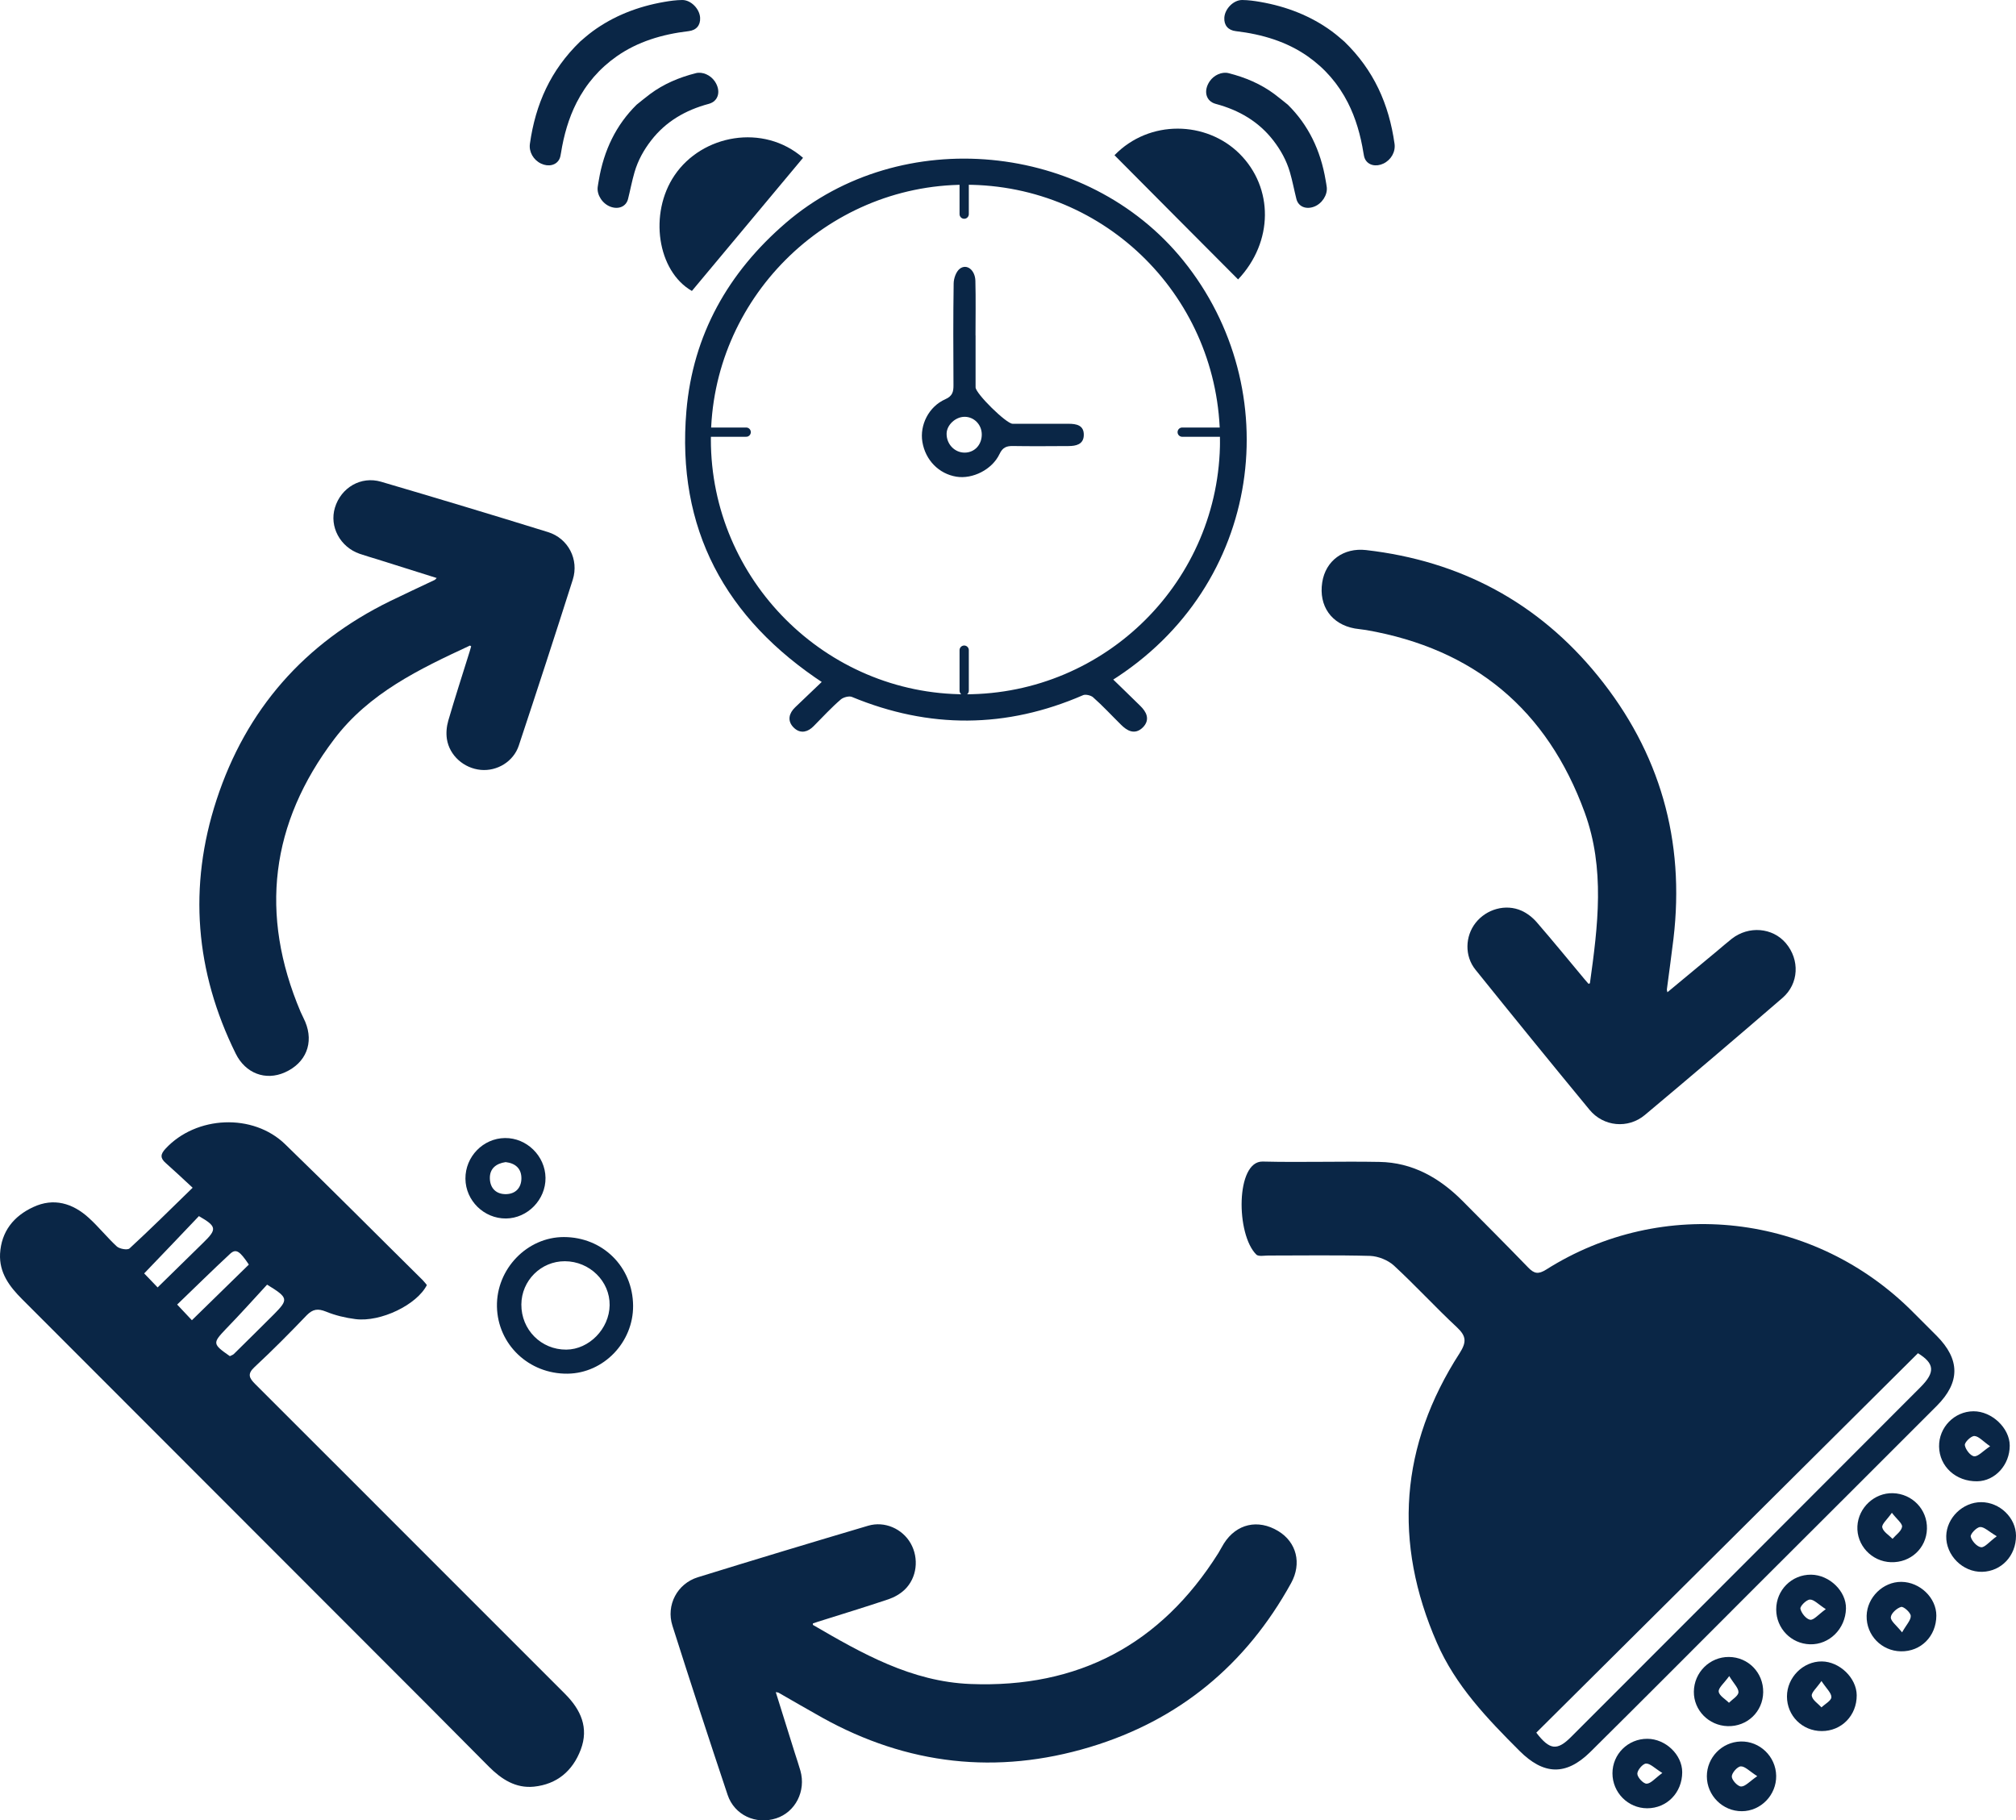
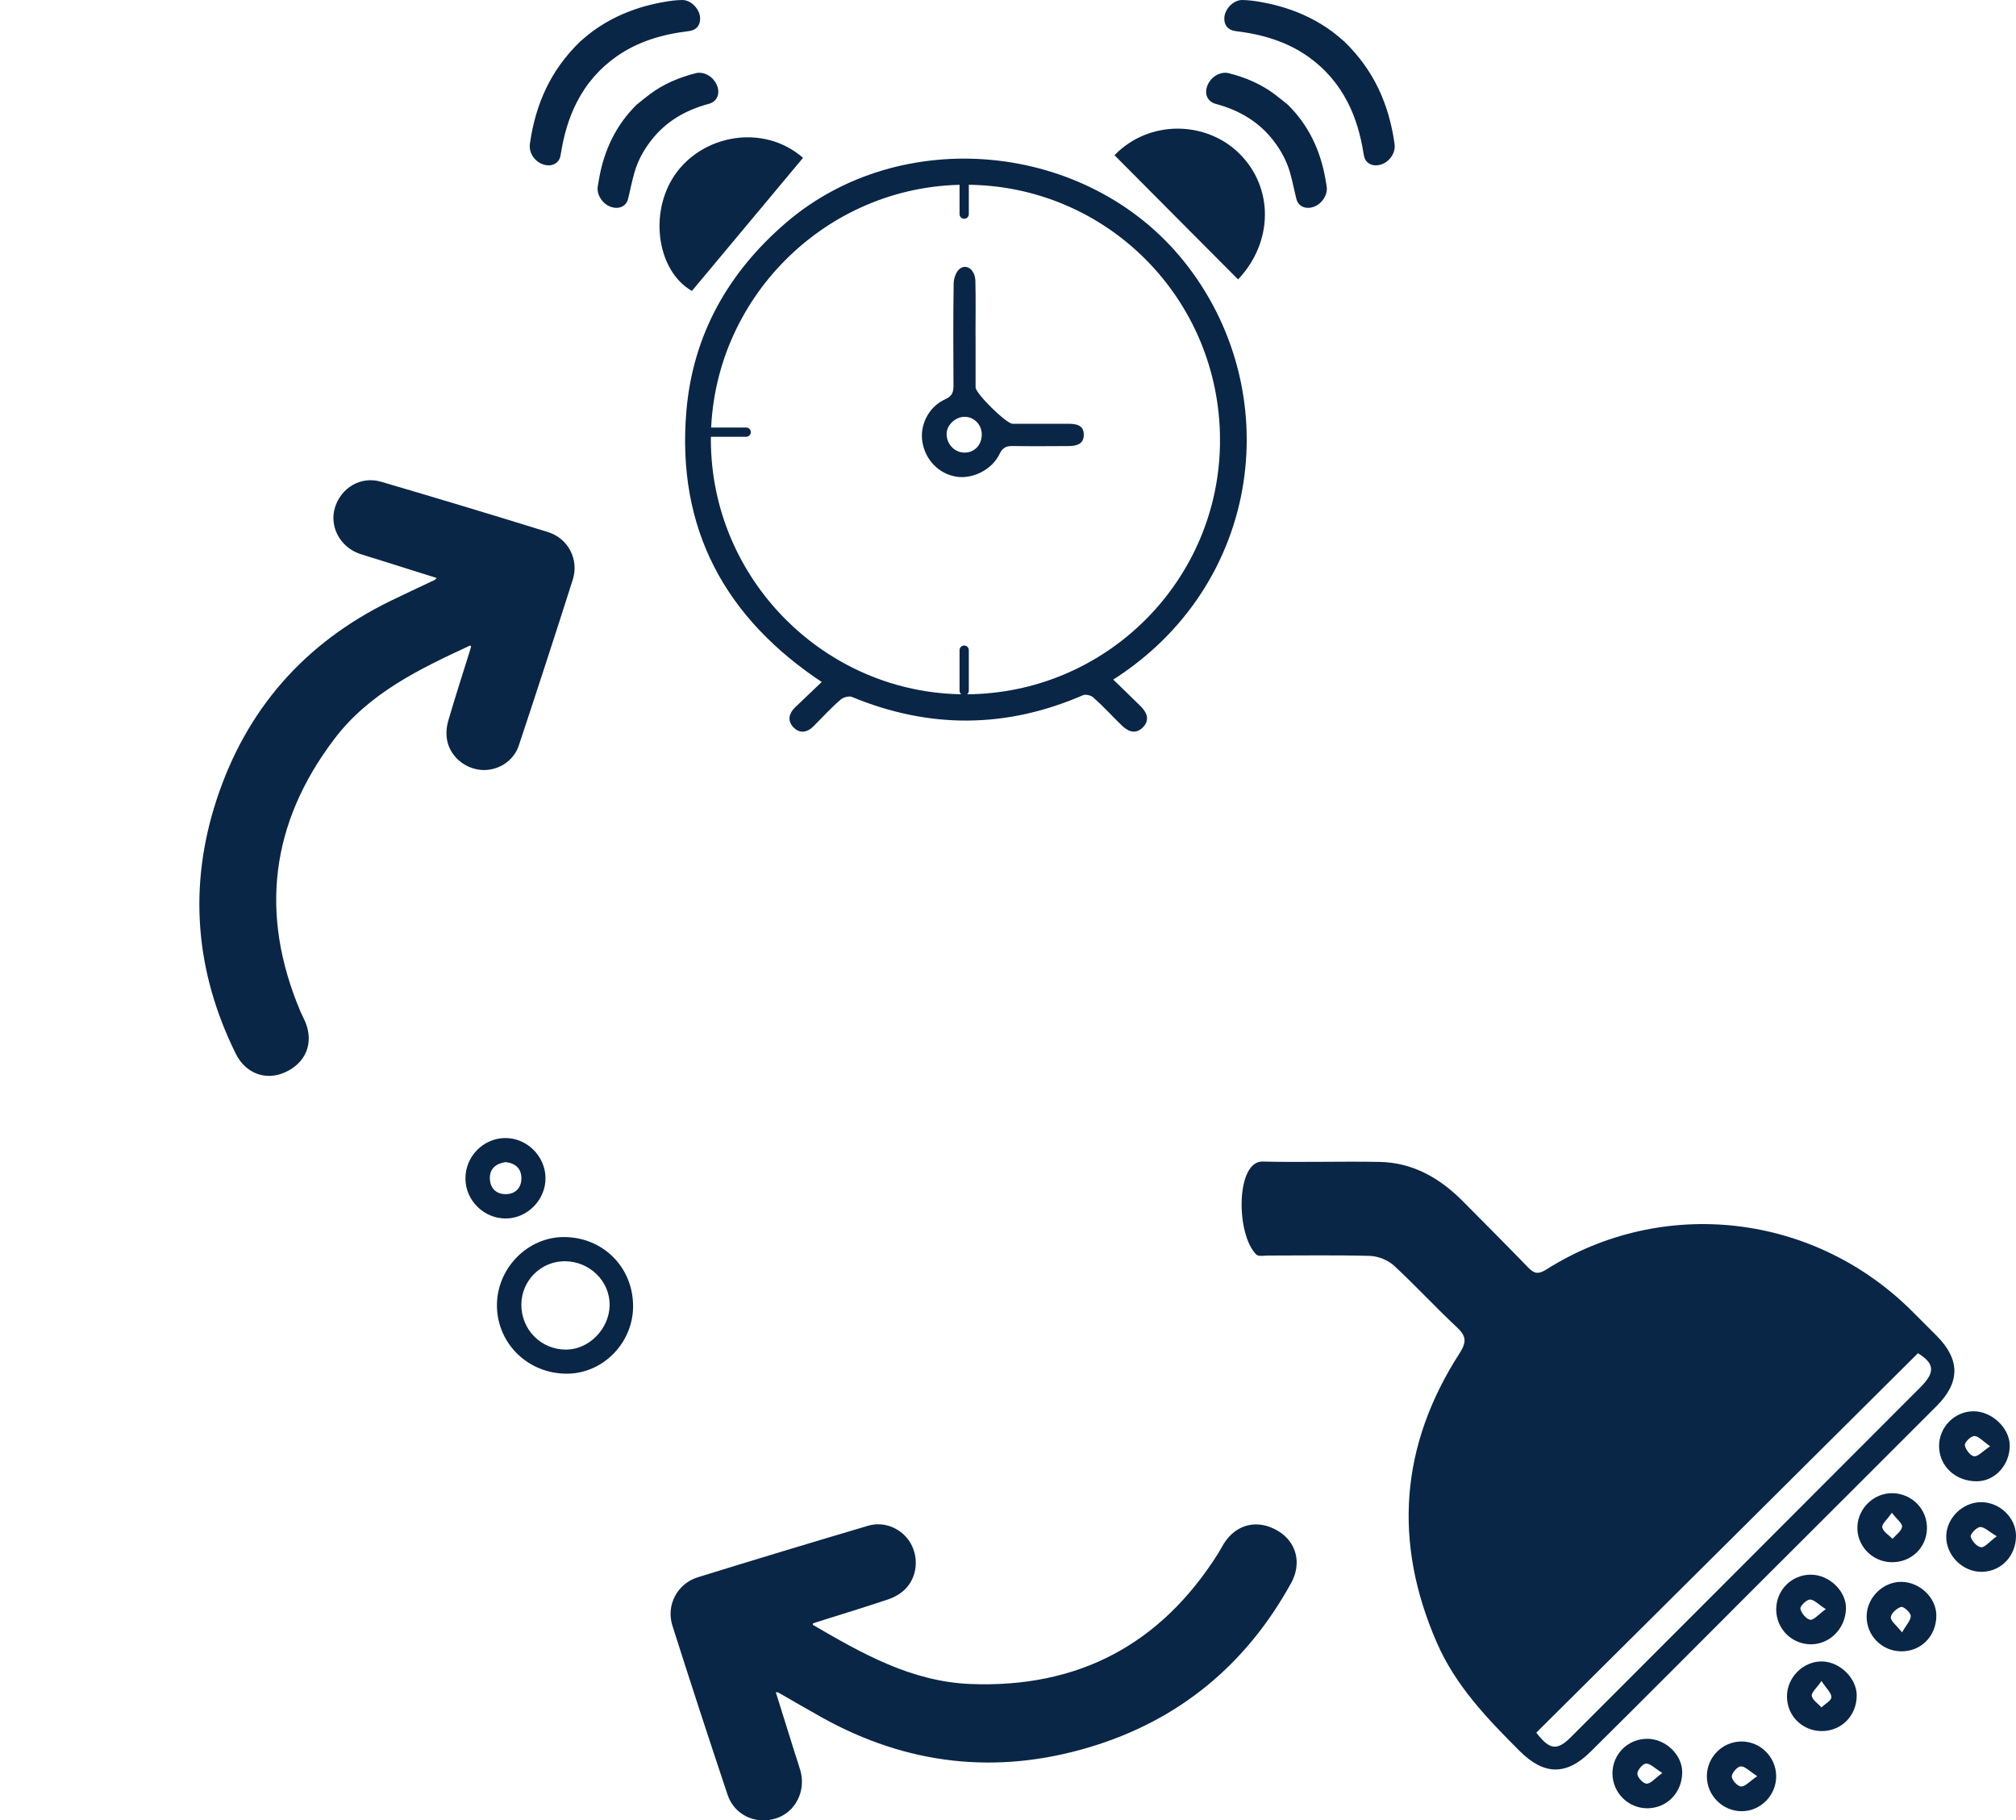
<svg xmlns="http://www.w3.org/2000/svg" id="Layer_2" viewBox="0 0 385 347.649">
  <defs>
    <style>
      .cls-1 {
        stroke-width: .884px;
      }

      .cls-1, .cls-2 {
        fill: #0a2646;
      }

      .cls-1, .cls-3 {
        stroke: #0a2646;
        stroke-miterlimit: 10;
      }

      .cls-3 {
        fill: none;
        stroke-linecap: round;
        stroke-width: 1.769px;
      }
    </style>
  </defs>
  <g id="Layer_1-2" data-name="Layer_1">
    <g>
      <g>
        <path class="cls-2" d="M256.75,7.958c5.611,5.446,8.494,11.902,9.568,19.494.22,1.553-.666,3.091-2.121,3.786-1.415.676-2.915.329-3.508-.856-.168-.335-.239-.742-.301-1.135-.547-3.432-1.475-6.679-2.979-9.636-1.839-3.616-4.409-6.569-7.687-8.864-3.969-2.78-8.633-4.199-13.721-4.8-1.483-.175-2.267-1.136-2.189-2.56.092-1.694,1.749-3.398,3.413-3.386,1.165.009,2.308.168,3.424.361,5.111.883,9.706,2.702,13.68,5.607,1.012.74,1.937,1.589,2.422,1.99Z" />
        <path class="cls-2" d="M245.941,19.998c3.906,3.85,6.262,8.691,7.222,14.441.072.432.159.86.211,1.299.177,1.501-.917,3.172-2.439,3.74-1.555.58-2.996-.034-3.359-1.478-.426-1.693-.749-3.433-1.233-5.097-.666-2.292-1.791-4.294-3.198-6.106-2.759-3.554-6.491-5.761-10.982-6.96-1.897-.507-2.381-2.51-1.138-4.323.809-1.179,2.327-1.863,3.594-1.543,3.225.814,6.186,2.08,8.755,3.993.876.653,1.712,1.354,2.567,2.033Z" />
        <path class="cls-2" d="M110.766,7.958c-5.611,5.446-8.494,11.902-9.568,19.494-.22,1.553.666,3.091,2.121,3.786,1.415.676,2.915.329,3.508-.856.168-.335.239-.742.301-1.135.547-3.432,1.475-6.679,2.979-9.636,1.839-3.616,4.409-6.569,7.687-8.864,3.969-2.78,8.633-4.199,13.721-4.8,1.483-.175,2.267-1.136,2.189-2.56-.092-1.694-1.749-3.398-3.413-3.386-1.165.009-2.308.168-3.424.361-5.111.883-9.706,2.702-13.68,5.607-1.012.74-1.937,1.589-2.422,1.99Z" />
        <path class="cls-2" d="M121.574,19.998c-3.906,3.85-6.262,8.691-7.222,14.441-.072.432-.159.86-.211,1.299-.177,1.501.917,3.172,2.439,3.74,1.555.58,2.996-.034,3.359-1.478.426-1.693.749-3.433,1.233-5.097.666-2.292,1.791-4.294,3.198-6.106,2.759-3.554,6.491-5.761,10.982-6.96,1.897-.507,2.381-2.51,1.138-4.323-.809-1.179-2.327-1.863-3.594-1.543-3.225.814-6.186,2.08-8.755,3.993-.876.653-1.712,1.354-2.567,2.033Z" />
      </g>
-       <path class="cls-2" d="M107.916,323.506c-14.182-14.182-7.285-7.285-21.469-21.469-12.564-12.564-25.093-25.128-37.693-37.693-1.16-1.16-1.583-1.935-.141-3.272,3.451-3.203,6.759-6.547,9.996-9.926,1.162-1.16,2.112-1.266,3.624-.668,1.796.739,3.731,1.196,5.668,1.444,4.82.598,11.718-2.746,13.619-6.511-.246-.282-.491-.634-.809-.95-8.728-8.623-17.386-17.35-26.219-25.902-6.159-6.018-17.035-5.49-22.876.809-.986,1.055-1.057,1.794.034,2.744,1.584,1.407,3.133,2.851,5.138,4.717-4.258,4.152-8.094,7.953-12.036,11.579-.387.387-1.901.105-2.428-.352-1.866-1.725-3.485-3.767-5.386-5.49-3.061-2.78-6.687-3.872-10.593-2.042-3.731,1.725-6.088,4.645-6.334,8.905-.177,3.659,1.794,6.264,4.222,8.692,32.907,32.941,44.697,44.732,77.605,77.673,3.836,3.872,7.707,7.743,11.543,11.615,2.394,2.392,5.104,4.152,8.587,3.801,4.399-.459,7.391-2.992,8.94-7.075,1.584-4.188,0-7.637-2.992-10.629ZM52.309,251.005c-2.535,2.535-5.068,5.033-7.637,7.566-.177.177-.423.247-.775.423-3.342-2.322-3.308-2.499-.773-5.173,2.744-2.817,5.35-5.736,7.883-8.482,4.083,2.499,4.117,2.815,1.303,5.666ZM44.004,239.392c1.089-.95,1.794-.457,3.519,2.112-3.555,3.483-7.109,6.932-10.876,10.629-.773-.809-1.583-1.689-2.815-2.992,3.449-3.308,6.757-6.582,10.172-9.749ZM37.986,232.248c3.413,1.969,3.483,2.499.844,5.068-2.78,2.71-5.561,5.454-8.728,8.551-1.091-1.126-1.935-2.04-2.569-2.674,3.695-3.837,7.075-7.391,10.454-10.945Z" />
      <path class="cls-2" d="M120.904,249.357c.055,6.988-5.623,12.891-12.491,12.983-7.402.099-13.379-5.577-13.51-12.831-.129-7.161,5.766-13.274,12.788-13.261,7.428.014,13.154,5.695,13.213,13.109ZM107.879,240.867c-4.553-.021-8.285,3.687-8.314,8.257-.03,4.82,3.784,8.653,8.579,8.622,4.36-.028,8.221-3.982,8.28-8.481.06-4.574-3.81-8.377-8.545-8.399Z" />
      <path class="cls-2" d="M96.437,217.339c4.151-.048,7.687,3.423,7.74,7.597.053,4.162-3.425,7.737-7.555,7.766-4.195.03-7.702-3.411-7.737-7.59-.035-4.216,3.374-7.726,7.551-7.774ZM96.564,221.935c-1.862.272-3.081,1.264-3.014,3.17.066,1.873,1.262,3.009,3.158,2.946,1.782-.059,2.845-1.236,2.865-2.98.021-1.892-1.138-2.922-3.008-3.136Z" />
      <path class="cls-2" d="M377.595,282.892c-4.06.066-7.222-2.812-7.285-6.63-.061-3.668,2.916-6.723,6.571-6.741,3.502-.018,6.91,3.204,6.922,6.544.013,3.688-2.791,6.772-6.208,6.828ZM380.06,276.204c-1.391-.967-2.182-1.927-3.009-1.959-.629-.024-1.893,1.21-1.821,1.742.111.821,1.062,2.049,1.768,2.129.754.086,1.636-.96,3.062-1.912Z" />
      <path class="cls-2" d="M347.893,330.594c-3.714-.009-6.636-2.925-6.633-6.617.004-3.624,3.073-6.708,6.651-6.682,3.403.024,6.649,3.167,6.669,6.457.024,3.871-2.889,6.852-6.687,6.843ZM347.849,321.035c-.947,1.376-1.961,2.21-1.848,2.844.145.813,1.195,1.466,1.855,2.187.673-.646,1.866-1.276,1.886-1.941.024-.806-.944-1.642-1.893-3.09Z" />
      <path class="cls-2" d="M339.2,339.127c.063,3.678-2.927,6.763-6.563,6.772-3.664.009-6.677-3.003-6.676-6.675.001-3.577,2.871-6.533,6.446-6.638,3.651-.107,6.73,2.858,6.793,6.54ZM335.589,339.207c-1.496-.95-2.343-1.903-3.151-1.871-.642.025-1.726,1.265-1.713,1.948.014.688,1.13,1.884,1.78,1.895.798.014,1.614-.969,3.084-1.973Z" />
      <path class="cls-2" d="M363.022,315.367c-3.714-.064-6.633-3.091-6.546-6.789.083-3.523,3.14-6.507,6.636-6.479,3.55.029,6.69,3.064,6.676,6.452-.017,3.934-2.942,6.881-6.766,6.816ZM363.244,311.743c.83-1.473,1.706-2.343,1.656-3.155-.04-.647-1.374-1.829-1.84-1.701-.821.225-1.928,1.242-1.966,1.976-.038.738,1.082,1.535,2.15,2.881Z" />
      <path class="cls-2" d="M345.871,300.727c3.511.036,6.735,3.172,6.658,6.477-.09,3.86-3.179,6.925-6.872,6.819-3.596-.103-6.439-3.03-6.45-6.642-.012-3.716,2.968-6.691,6.665-6.653ZM348.677,307.311c-1.445-.929-2.259-1.859-3.039-1.831-.669.024-1.909,1.272-1.81,1.752.174.839,1.11,1.985,1.865,2.101.684.105,1.553-.992,2.983-2.022Z" />
      <path class="cls-2" d="M314.595,332.069c3.497.013,6.664,3.051,6.661,6.388-.004,3.887-2.918,6.885-6.688,6.882-3.653-.004-6.63-2.999-6.632-6.672-.002-3.671,2.967-6.612,6.66-6.597ZM317.458,338.597c-1.472-.909-2.324-1.841-3.12-1.796-.631.035-1.683,1.29-1.653,1.964.031.697,1.153,1.891,1.778,1.878.803-.016,1.586-1.018,2.996-2.046Z" />
      <path class="cls-2" d="M385,293.289c.009,3.824-2.783,6.802-6.462,6.893-3.696.091-6.941-3.139-6.861-6.83.075-3.477,3.147-6.464,6.656-6.473,3.552-.009,6.659,2.978,6.667,6.41ZM381.327,293.386c-1.558-.915-2.42-1.823-3.197-1.757-.686.059-1.892,1.353-1.775,1.839.199.828,1.196,1.92,1.969,2.018.694.087,1.538-1.014,3.004-2.1Z" />
      <path class="cls-2" d="M361.123,298.345c-3.692-.122-6.603-3.248-6.41-6.881.189-3.543,3.258-6.397,6.775-6.299,3.715.103,6.6,3.12,6.506,6.802-.095,3.697-3.117,6.502-6.871,6.378ZM361.296,288.905c-.911,1.306-1.967,2.174-1.837,2.792.175.829,1.267,1.464,1.965,2.183.648-.758,1.686-1.454,1.817-2.293.097-.622-.983-1.428-1.945-2.682Z" />
-       <path class="cls-2" d="M336.721,323.186c-.056,3.713-3.058,6.576-6.782,6.468-3.617-.105-6.492-3.032-6.459-6.577.034-3.69,3.038-6.665,6.701-6.635,3.7.03,6.596,3.017,6.54,6.743ZM330.233,320.091c-1.011,1.405-2.091,2.253-2.008,2.967.089.776,1.26,1.426,1.959,2.132.646-.661,1.767-1.292,1.812-1.991.05-.787-.87-1.636-1.762-3.107Z" />
-       <path class="cls-2" d="M303.369,187.893c.168-.072.258-.088.262-.116,1.519-10.928,2.924-21.866-1-32.615-7.175-19.656-21.115-31.248-41.721-34.838-.719-.125-1.452-.166-2.17-.295-4.467-.801-6.932-4.298-6.231-8.82.641-4.137,4.069-6.652,8.385-6.157,17.984,2.063,32.876,10.007,44.261,24.034,11.861,14.614,16.653,31.446,14.429,50.198-.384,3.234-.844,6.458-1.262,9.688-.013.104.042.217.107.524,3.194-2.651,6.316-5.241,9.437-7.833.95-.789,1.873-1.611,2.844-2.372,3.23-2.534,7.805-2.156,10.338.833,2.675,3.158,2.507,7.734-.641,10.451-8.706,7.515-17.463,14.972-26.28,22.357-3.218,2.695-7.911,2.236-10.573-.991-7.32-8.873-14.577-17.799-21.788-26.76-2.102-2.612-1.975-6.373.024-8.928,2.06-2.634,5.739-3.692,8.782-2.329,1.084.485,2.119,1.3,2.902,2.203,3.123,3.603,6.138,7.3,9.194,10.961.237.284.485.558.701.806Z" />
      <path class="cls-2" d="M155.243,310.04c.003.18-.016.268.008.282,9.385,5.469,18.821,10.838,30.077,11.283,20.584.814,36.353-7.547,47.326-24.971.383-.608.694-1.26,1.08-1.866,2.4-3.769,6.505-4.706,10.362-2.377,3.528,2.131,4.537,6.193,2.472,9.939-8.603,15.607-21.405,26.2-38.437,31.324-17.744,5.339-34.865,3.409-51.111-5.626-2.802-1.558-5.566-3.183-8.351-4.771-.09-.051-.213-.043-.517-.099,1.22,3.9,2.412,7.712,3.606,11.523.363,1.16.767,2.308,1.097,3.477,1.101,3.889-.955,7.915-4.624,9.103-3.876,1.256-7.981-.608-9.279-4.492-3.59-10.738-7.107-21.502-10.536-32.292-1.252-3.938.922-8.041,4.855-9.259,10.818-3.349,21.66-6.621,32.517-9.838,3.164-.938,6.542.584,8.122,3.36,1.629,2.861,1.216,6.607-1.162,8.869-.848.806-1.976,1.444-3.091,1.819-4.449,1.497-8.943,2.861-13.42,4.275-.347.11-.69.233-.996.337Z" />
      <path class="cls-2" d="M89.978,123.439c-.147-.098-.206-.163-.231-.151-9.657,4.486-19.262,9.069-25.927,17.874-12.187,16.102-14.295,33.472-6.426,52.06.275.648.625,1.265.896,1.914,1.688,4.042.141,7.87-3.893,9.667-3.691,1.645-7.524.18-9.38-3.579-7.735-15.664-9.084-31.897-3.665-48.468,5.646-17.264,16.79-29.957,33.16-37.963,2.823-1.381,5.679-2.695,8.517-4.045.091-.044.154-.147.369-.361-3.821-1.203-7.555-2.38-11.29-3.555-1.137-.357-2.286-.676-3.412-1.065-3.745-1.294-5.832-5.202-4.733-8.819,1.161-3.822,4.96-6.079,8.811-4.948,10.649,3.128,21.278,6.329,31.879,9.616,3.869,1.2,5.952,5.246,4.728,9.093-3.366,10.578-6.808,21.133-10.303,31.669-1.018,3.071-4.135,4.936-7.253,4.651-3.214-.293-5.996-2.723-6.483-5.904-.173-1.133-.054-2.399.268-3.506,1.288-4.418,2.709-8.797,4.079-13.19.106-.341.199-.685.287-.99Z" />
      <g>
        <path class="cls-1" d="M211.892,129.712c1.962,1.907,3.781,3.655,5.576,5.426,1.048,1.034,1.712,2.246.451,3.488-1.266,1.246-2.463.508-3.493-.505-1.8-1.77-3.51-3.638-5.402-5.301-.532-.468-1.728-.739-2.346-.47-14.581,6.34-29.163,6.404-43.839.328-.677-.28-1.952.046-2.546.557-1.848,1.591-3.51,3.399-5.229,5.137-.964.975-2.069,1.307-3.116.324-1.146-1.075-.855-2.268.207-3.293,1.758-1.696,3.533-3.374,5.475-5.226-18.831-12.324-28.019-29.394-26.104-51.686,1.235-14.369,7.889-26.184,18.858-35.611,21.746-18.688,56.995-15.422,75.237,7.143,19.694,24.362,15.257,61.565-13.731,79.689ZM233.431,84.046c-.01-27.274-21.912-49.23-49.084-49.206-26.94.024-49.046,22.165-49.033,49.113.013,26.992,22.111,49.102,49.058,49.083,27.095-.018,49.07-21.962,49.059-48.991Z" />
        <g>
          <path class="cls-2" d="M153.359,30.141c-7.134,8.543-14.18,16.998-21.226,25.424-6.606-3.787-8.249-14.796-3.317-22.077,5.255-7.78,16.969-9.953,24.543-3.347Z" />
          <path class="cls-2" d="M236.442,53.364c-7.897-7.897-15.736-15.824-23.604-23.721,6.664-6.87,17.556-6.576,23.897-.265,6.488,6.489,6.488,16.793-.294,23.986Z" />
        </g>
        <path class="cls-2" d="M186.308,64.045c0,3.076,0,6.152,0,9.229,0,.237-.005.473.002.71.035,1.198,5.86,6.941,7.069,6.945,3.549.012,7.099.015,10.648.003,1.555-.005,3.008.277,2.946,2.2-.056,1.748-1.482,2.047-2.911,2.056-3.549.022-7.099.048-10.648-.008-1.236-.019-1.952.296-2.534,1.53-1.405,2.979-5.15,4.83-8.234,4.327-3.356-.547-5.919-3.168-6.497-6.641-.537-3.226,1.218-6.753,4.379-8.15,1.397-.618,1.568-1.452,1.56-2.725-.037-6.468-.065-12.936.035-19.403.015-.961.464-2.248,1.169-2.792,1.319-1.017,2.928.222,2.981,2.309.088,3.468.024,6.94.024,10.411h.01ZM184.254,86.44c1.893-.019,3.28-1.538,3.236-3.544-.041-1.847-1.496-3.304-3.291-3.296-1.741.008-3.401,1.567-3.423,3.215-.027,2.013,1.539,3.645,3.478,3.626Z" />
        <line class="cls-3" x1="184.133" y1="33.155" x2="184.133" y2="40.896" />
        <line class="cls-3" x1="184.133" y1="124.163" x2="184.133" y2="131.905" />
-         <line class="cls-3" x1="233.509" y1="82.53" x2="225.767" y2="82.53" />
        <line class="cls-3" x1="142.5" y1="82.53" x2="134.758" y2="82.53" />
      </g>
      <path class="cls-2" d="M369.867,255.124c-1.444-1.444-2.885-2.887-4.329-4.33-19.005-19.285-48.11-22.347-70.248-8.34-1.514.95-2.287.809-3.449-.387-4.154-4.295-8.376-8.518-12.6-12.777-4.365-4.363-9.503-7.285-15.803-7.391-7.426-.141-14.889.113-22.313-.069-5.138-.106-5.138,13.971-1.162,17.807.493.352,1.478.141,2.253.141,6.475,0,12.986-.105,19.462.07,1.55.07,3.378.809,4.506,1.83,4.152,3.836,7.953,7.989,12.07,11.826,1.796,1.688,1.832,2.815.493,4.927-11.368,17.631-12.739,36.108-4.329,55.325,3.555,8.165,9.574,14.43,15.767,20.623,4.576,4.576,8.835,4.822,13.516.211,10.734-10.629,21.397-21.362,32.096-32.062,11.333-11.332,22.735-22.665,34.069-34.033,4.504-4.506,4.47-8.869,0-13.373ZM366.771,264.908c-22.208,22.242-44.416,44.486-66.658,66.728-2.746,2.78-4.154,2.603-6.723-.739,24.249-24.108,48.533-48.217,72.887-72.465,3.133,1.935,3.378,3.59.493,6.475Z" />
    </g>
  </g>
</svg>